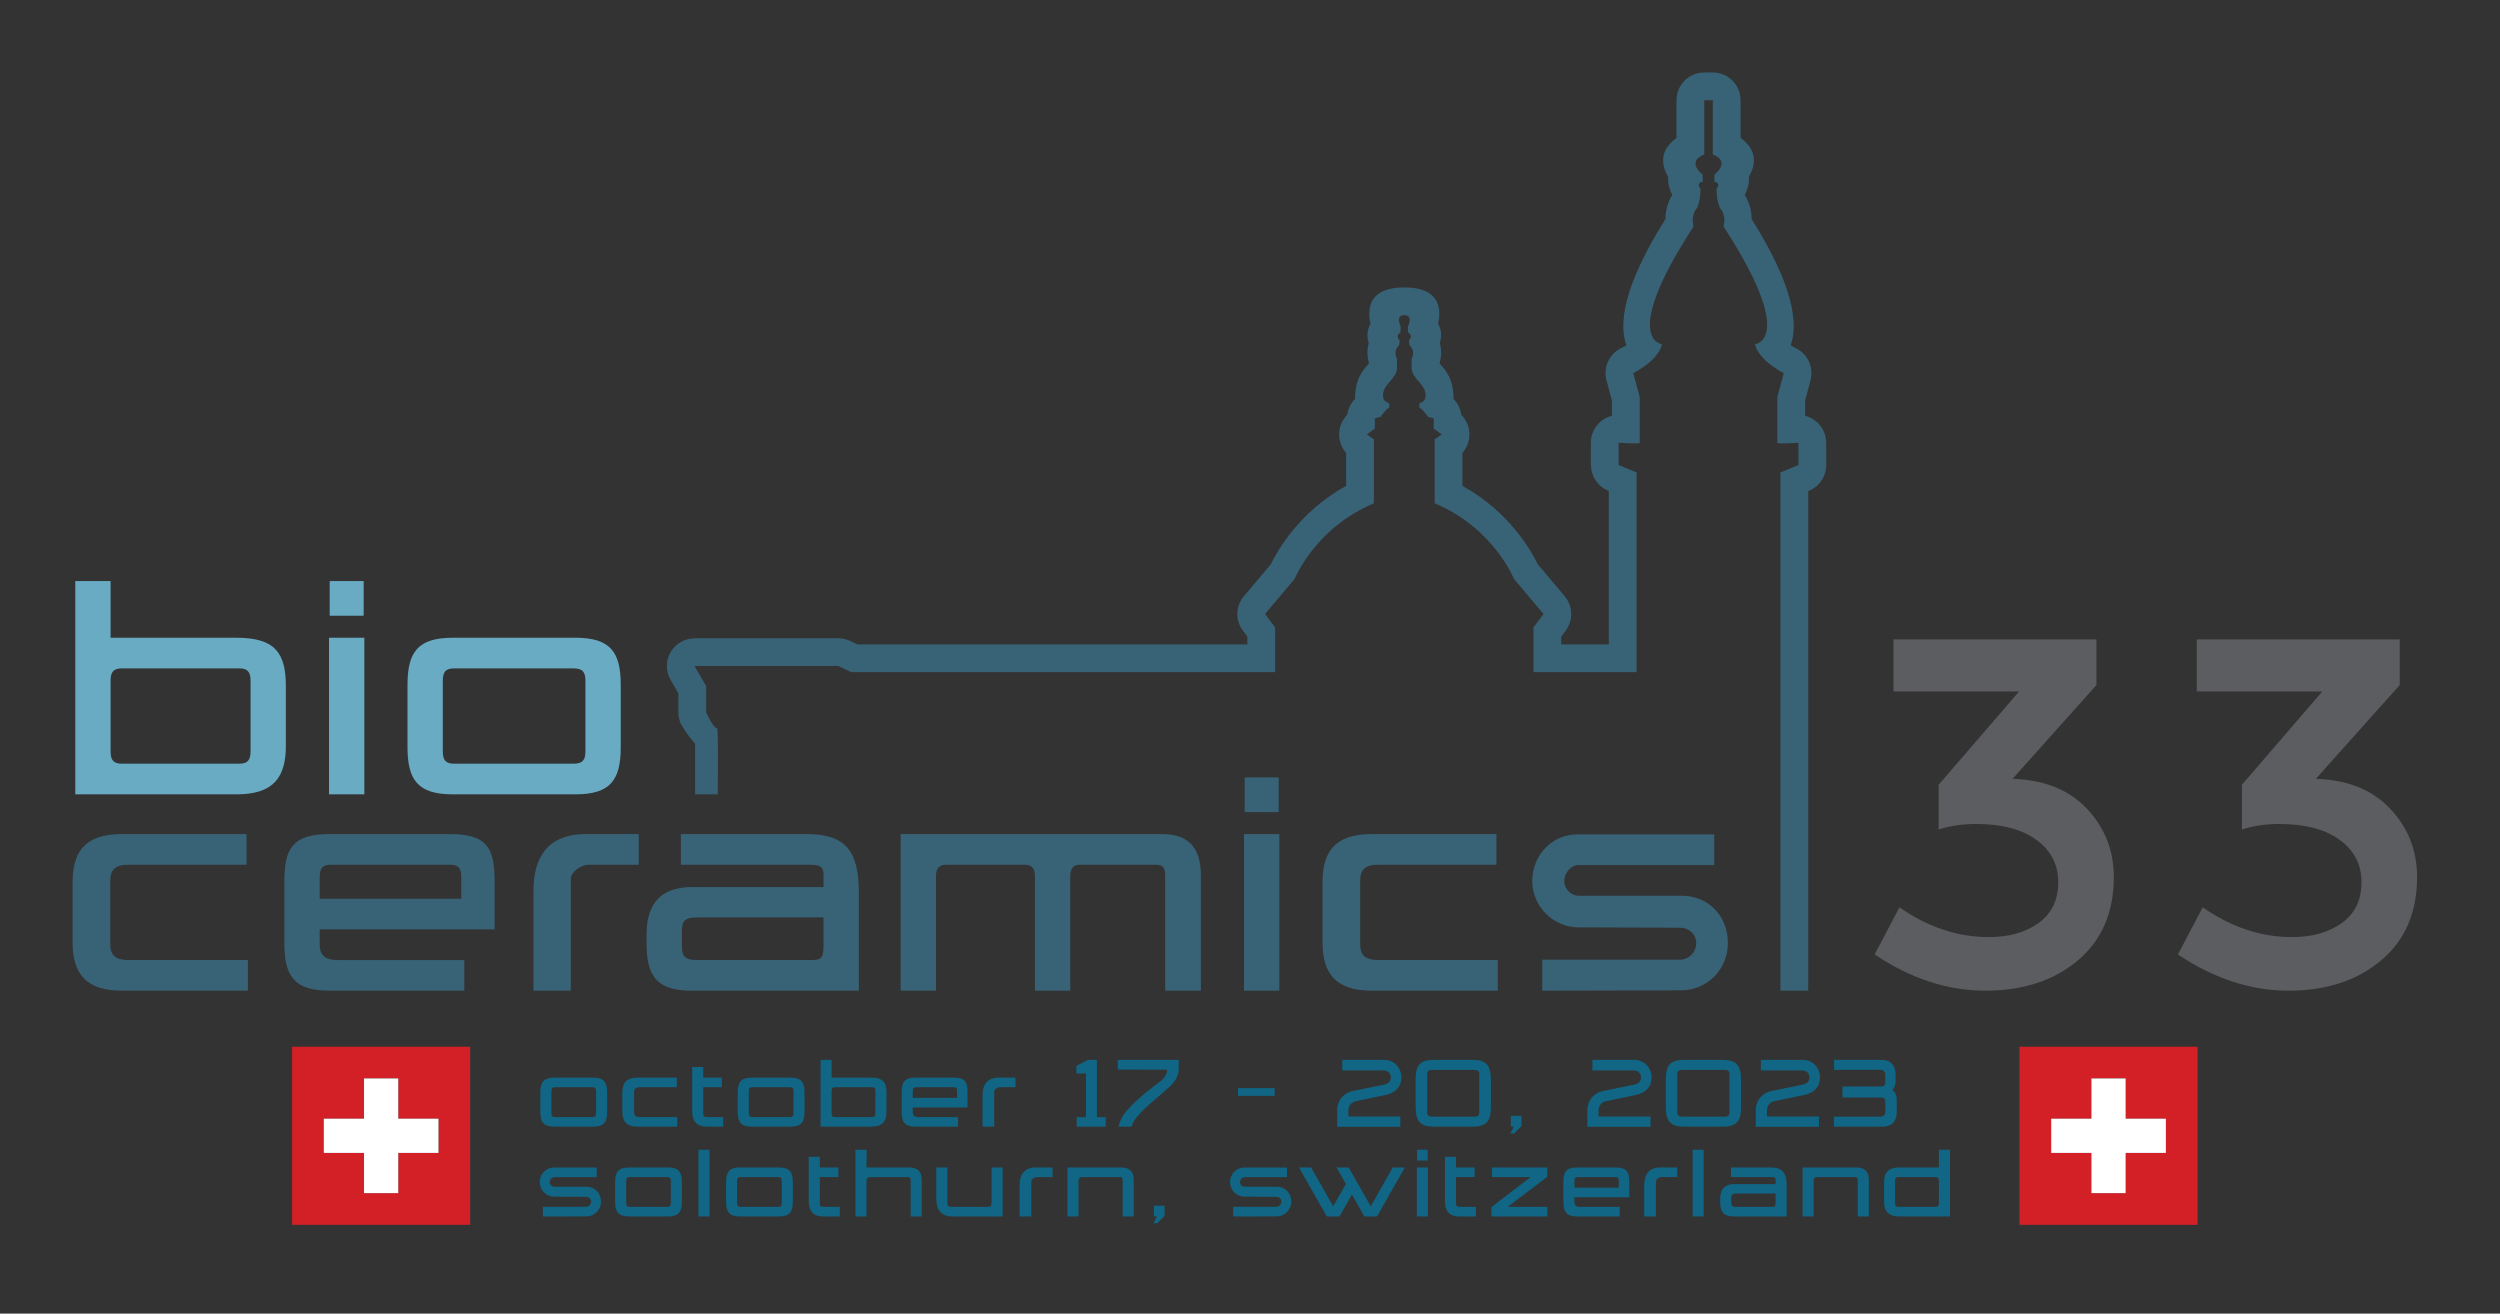
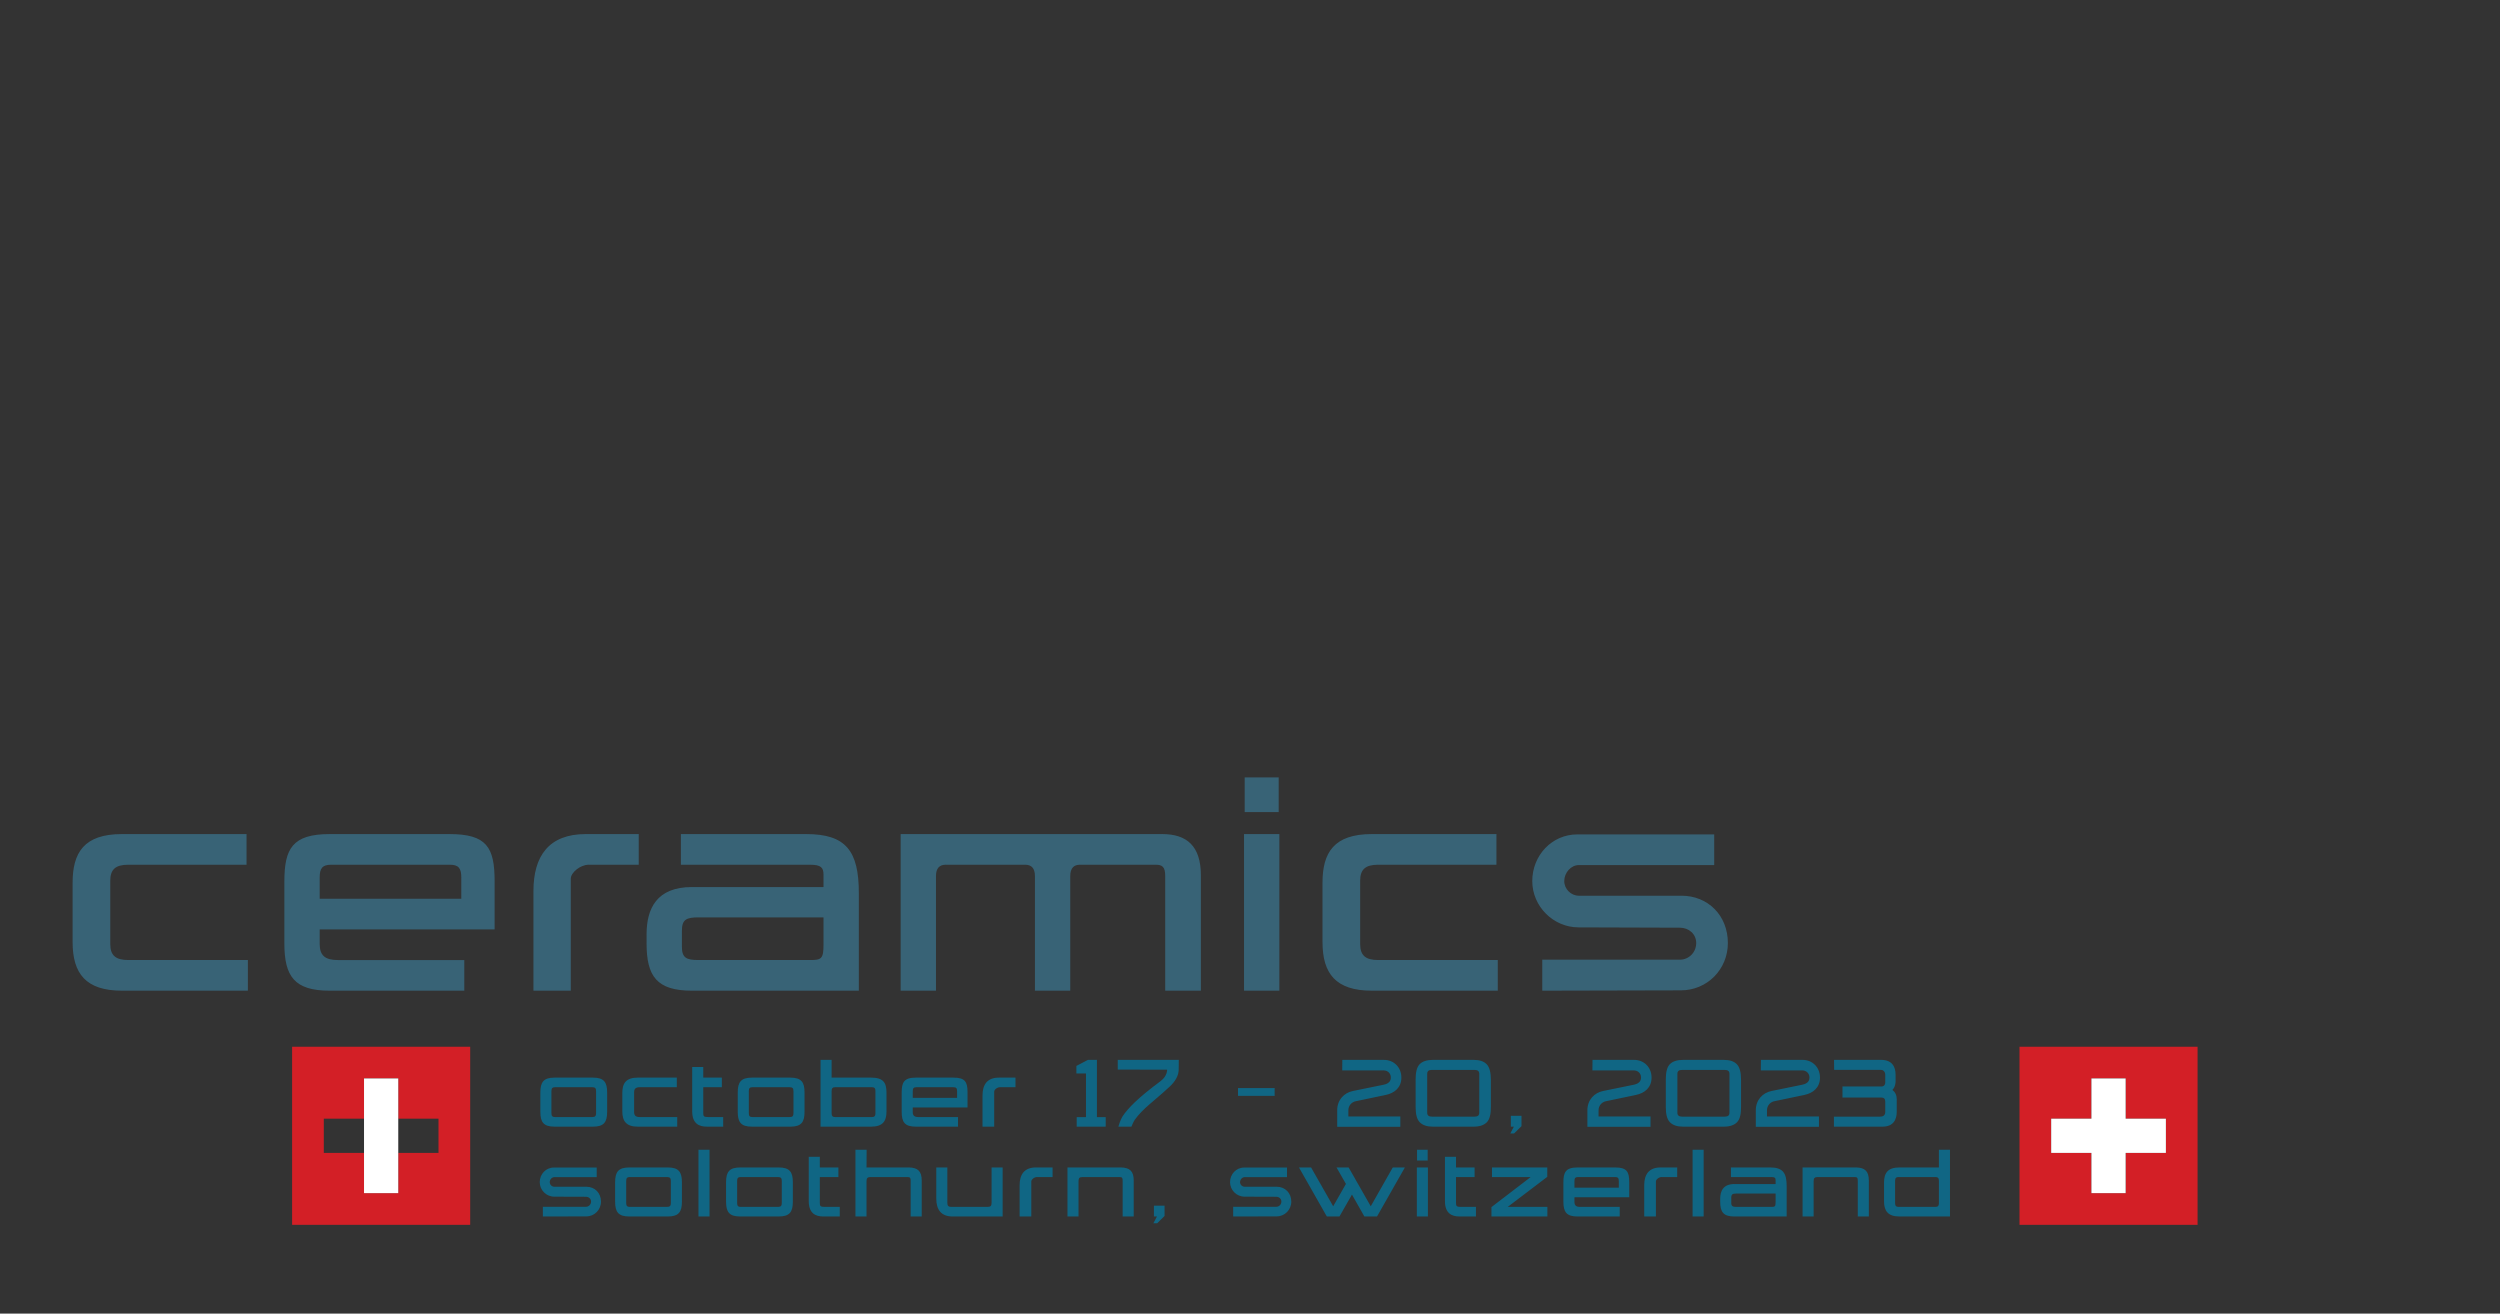
<svg xmlns="http://www.w3.org/2000/svg" id="Layer_1" x="0px" y="0px" width="913.455px" height="479.977px" viewBox="0 0 913.455 479.977" xml:space="preserve">
  <rect x="0" y="0" width="913.455" height="479.977" fill="#333333" stroke="none" />
  <g>
    <g>
-       <path fill-rule="evenodd" clip-rule="evenodd" fill="#386376" d="M253.969,290.24v-18.545c-3.159-3.402-5.305-7.45-5.313-7.471   c-0.528-1.271-0.777-2.588-0.777-3.884h-0.016v-6.991l-2.859-4.967c-2.778-4.836-1.111-11.012,3.725-13.79   c1.589-0.913,3.323-1.346,5.033-1.345v-0.043h52.527c1.697,0,3.297,0.418,4.702,1.154l2.269,1.08h142.494v-2.855l-1.628-2.17   c-2.962-3.948-2.593-9.362,0.623-12.877l9.604-11.398c2.273-4.719,10.332-19.171,27.5-28.602v-12.065   c-3.047-3.418-3.477-8.6-0.748-12.525c0.353-0.507,0.746-0.973,1.168-1.395c0.291-2.251,1.316-4.271,2.832-5.81   c-0.035-1.184,0.057-2.484,0.309-3.921c0.771-4.435,2.785-6.771,4.809-9.091c-0.574-1.95-0.909-4.56-0.096-7.402   c-0.682-2.09-0.771-4.54,0.635-7.065c-1.246-5.53-0.662-13.253,12.339-13.253c13.007,0,13.592,7.723,12.341,13.255   c1.408,2.526,1.313,4.977,0.631,7.064c0.814,2.843,0.479,5.451-0.094,7.401c2.022,2.319,4.035,4.657,4.808,9.091   c0.251,1.443,0.343,2.751,0.306,3.937c1.537,1.566,2.539,3.607,2.824,5.803c3.492,3.47,4.018,9.064,1.021,13.156   c-0.187,0.254-0.386,0.498-0.59,0.73v12.09c17.167,9.431,25.226,23.882,27.499,28.602l9.871,11.713   c3.082,3.666,3.111,8.886,0.352,12.56l0.004,0.003l-1.627,2.17v2.855h17.383v-56.067l-0.219-0.089   c-3.919-1.594-6.293-5.368-6.295-9.353h-0.045v-8.16c0-4.763,3.282-8.759,7.709-9.851v-5.521l-2.002-7.469   c-1.324-4.96,1.268-10.044,5.879-11.964c0.367-0.194,0.863-0.466,1.395-0.781c-2.762-7.694-1.246-21.481,14.254-46.125   c0.051-2.655,0.635-5.821,2.505-8.782c-0.964-1.985-1.716-4.354-1.474-6.639c-2.477-4.221-3.363-9.608,3.017-14.252V36.634   c0-5.602,4.542-10.145,10.145-10.145h1.566h1.563c5.604,0,10.146,4.543,10.146,10.145v13.753   c6.379,4.642,5.494,10.028,3.021,14.247c0.244,2.288-0.513,4.658-1.478,6.646c1.871,2.961,2.453,6.125,2.504,8.78   c15.5,24.644,17.014,38.429,14.254,46.125c1.068,0.633,1.998,1.092,2.004,1.095c4.367,2.183,6.461,7.104,5.242,11.643l0.027,0.008   l-2.002,7.469v5.54c4.164,1.031,7.37,4.651,7.67,9.158c0.014,0.226,0.021,0.45,0.021,0.674h0.019v8.16   c0,4.34-2.727,8.042-6.56,9.492v182.555h-10.145v-2.965v-3.106v-3.107v-3.105v-3.106v-3.107v-3.106v-3.107v-3.105v-3.107v-3.106   v-3.106v-3.106v-3.107v-3.106v-3.105v-3.107V306.2v-3.107v-3.106v-3.106v-3.106v-3.107v-0.426V172.612   c2.186-0.895,4.373-1.787,6.559-2.682c0-2.72,0-5.441,0-8.16c0,0-7.709,0.562-7.709,0s0-16.658,0-16.658   c0.787-2.933,1.572-5.865,2.359-8.799c0,0-9.068-4.389-10.521-10.536c0,0,15.541-1.458-11.506-43.036c0,0,1.284-3.858-1.287-6.765   c0,0-1.34-2.791-1.229-7.04c0,0,1.786-2.067-0.839-2.571c0.018-0.856,0.038-1.712,0.057-2.57c0,0,6.211-4.695-0.607-7.379   c0-6.595,0-13.188,0-19.782c-0.52,0-1.043,0-1.563,0c-0.522,0-1.046,0-1.566,0c0,6.595,0,13.188,0,19.782   c-6.817,2.684-0.606,7.379-0.606,7.379c0.019,0.858,0.039,1.714,0.058,2.57c-2.626,0.504-0.84,2.571-0.84,2.571   c0.112,4.249-1.229,7.04-1.229,7.04c-2.57,2.906-1.287,6.765-1.287,6.765c-27.047,41.578-11.506,43.036-11.506,43.036   c-1.453,6.147-10.521,10.536-10.521,10.536c0.787,2.934,1.572,5.866,2.359,8.799c0,0,0,16.097,0,16.658s-7.709,0-7.709,0   c0,2.719,0,5.44,0,8.16c2.186,0.895,4.373,1.787,6.559,2.682c0,24.324,0,48.649,0,72.973c-12.557,0-25.114,0-37.672,0   c0-5.438,0-10.879,0-16.317c1.229-1.638,2.46-3.278,3.688-4.916c-3.609-4.286-7.224-8.573-10.836-12.859   c0,0-7.379-18.556-28.951-27.609c0-7.786,0-15.574,0-23.361c0.857-0.597,1.713-1.191,2.572-1.788   c-0.97-0.708-1.938-1.418-2.906-2.126c0-1.248,0-2.497,0-3.747c-0.709-0.189-1.417-0.378-2.127-0.569c0,0-1.781-2.725-3.123-3.342   c0-0.56,0-1.117,0-1.677c0,0,2.797-0.228,2.183-3.747c-0.616-3.521-4.69-5.143-5.027-8.831c0-1.23,0-2.459,0-3.689   c0,0,1.69-2.492-0.827-4.952c-0.037-0.596-0.074-1.192-0.111-1.787c0,0,1.73-1.509-0.337-2.795   c-0.019-0.746-0.036-1.49-0.055-2.237c0,0,2.122-4.079-1.342-4.079c-3.466,0-1.343,4.079-1.343,4.079   c-0.02,0.747-0.036,1.491-0.055,2.237c-2.068,1.286-0.336,2.795-0.336,2.795c-0.037,0.595-0.076,1.191-0.113,1.787   c-2.516,2.46-0.826,4.952-0.826,4.952c0,1.23,0,2.459,0,3.689c-0.337,3.688-4.412,5.311-5.027,8.831   c-0.613,3.52,2.183,3.747,2.183,3.747c0,0.56,0,1.117,0,1.677c-1.34,0.617-3.123,3.342-3.123,3.342   c-0.709,0.191-1.417,0.38-2.126,0.569c0,1.25,0,2.499,0,3.747c-0.97,0.708-1.938,1.418-2.906,2.126   c0.857,0.597,1.713,1.191,2.57,1.788c0,7.787,0,15.575,0,23.361c-21.572,9.054-28.95,27.609-28.95,27.609   c-3.612,4.286-7.226,8.573-10.837,12.859c1.23,1.638,2.459,3.278,3.689,4.916c0,5.438,0,10.879,0,16.317   c-51.639,0-103.277,0-154.916,0c-1.566-0.744-3.129-1.49-4.695-2.235c-7.936,0-52.527,0-52.527,0   c1.417,2.461,2.832,4.918,4.247,7.377c0,3.204,0,6.41,0,9.614c0,0,2.683,5.811,4.023,5.811c0.365,0,0.314,12.929,0.204,24.089   H253.969z" />
-       <path fill-rule="evenodd" clip-rule="evenodd" fill="#68ABC3" d="M104.447,272.466v-21.671c0-12.054-3.773-17.775-18.018-17.775   H40.408v-20.698H27.503c0,3.53,0,67.205,0,67.205c0,5.844,0,7.427,0,10.714H86.43C100.187,290.24,104.447,283.788,104.447,272.466   L104.447,272.466z M91.543,274.657c0,3.165-1.218,4.383-4.018,4.383h-43.1c-2.8,0-4.018-1.218-4.018-4.383v-26.055   c0-3.165,1.218-4.383,4.018-4.383h43.1c2.799,0,4.018,1.218,4.018,4.383V274.657L91.543,274.657z M132.879,224.983v-12.662   h-12.418v12.662H132.879L132.879,224.983z M133.122,290.24V233.02h-12.904v57.221H133.122L133.122,290.24z M226.81,272.952   v-22.646c0-11.931-3.652-17.287-16.557-17.287h-44.804c-12.906,0-16.558,5.356-16.558,17.287v22.646   c0,11.932,3.652,17.288,16.558,17.288h44.804C223.157,290.24,226.81,284.884,226.81,272.952L226.81,272.952z M213.905,274.413   c0,3.287-0.975,4.627-4.383,4.627h-43.586c-3.167,0-4.14-1.34-4.14-4.627v-25.567c0-3.287,0.974-4.626,4.14-4.626h43.586   c3.408,0,4.383,1.339,4.383,4.626V274.413z" />
      <path fill-rule="evenodd" clip-rule="evenodd" fill="#386376" d="M90.568,361.978v-11.2H46.861c-4.627,0-6.574-1.705-6.574-5.844   v-23.133c0-4.14,1.947-5.844,6.574-5.844h43.221v-11.2H44.548c-13.879,0-18.019,6.817-18.019,17.774v21.672   c0,11.565,4.871,17.774,18.019,17.774H90.568L90.568,361.978z M180.726,339.575v-17.531c0-12.539-2.922-17.287-16.557-17.287   h-43.708c-13.636,0-16.559,5.356-16.559,17.287v22.646c0,12.053,3.653,17.288,16.559,17.288h49.187v-11.2h-46.265   c-4.626,0-6.575-1.705-6.575-5.844v-5.358H180.726L180.726,339.575z M168.552,328.375h-51.744v-7.792   c0-3.287,0.974-4.626,4.14-4.626h43.464c3.165,0,4.14,1.339,4.14,4.626V328.375L168.552,328.375z M233.384,315.957   c0-3.044,0-8.4,0-11.2h-19.357c-13.514,0-19.115,8.035-19.115,20.818v23.254c0,7.913,0,7.427,0,13.148h13.637   c0-5.966,0-5.235,0-13.148V321.07c0-2.191,3.409-5.113,6.574-5.113H233.384L233.384,315.957z M313.801,361.978   c0-4.261,0-4.87,0-10.714v-24.958c0-15.462-4.748-21.549-19.236-21.549h-45.778v11.2h47.239c4.018,0,4.871,1.096,4.871,3.652   c0,2.679,0,2.8,0,4.505h-48.091c-12.906,0-16.558,7.913-16.558,17.288v3.287c0,11.932,3.652,17.288,16.558,17.288H313.801   L313.801,361.978z M300.896,345.177c0,5.235-0.853,5.601-4.871,5.601H255.24c-4.383,0-6.087-0.73-6.087-4.87v-5.844   c0-4.141,1.704-4.871,6.087-4.871h45.657V345.177L300.896,345.177z M438.778,361.978c0-5.722,0-8.888,0-16.801v-25.324   c0-10.713-5.113-15.096-14.124-15.096h-95.571c0,4.383,0,5.234,0,13.148v30.924c0,7.913,0,8.157,0,13.148h12.904   c0-5.601,0-5.235,0-13.148v-28.732c0-2.922,1.34-4.14,3.532-4.14h29.097c2.191,0,3.53,1.218,3.53,4.14v28.732   c0,7.913,0,8.157,0,13.148h12.906c0-5.235,0-5.235,0-13.148v-28.732c0-2.922,1.34-4.14,3.532-4.14h27.636   c2.435,0,3.53,0.73,3.53,4.14v28.732c0,7.913,0,8.157,0,13.148H438.778L438.778,361.978z M467.208,296.72v-12.661H454.79v12.661   H467.208L467.208,296.72z M467.452,361.978v-57.221h-12.904v57.221H467.452L467.452,361.978z M547.26,361.978v-11.2h-43.707   c-4.628,0-6.574-1.705-6.574-5.844v-23.133c0-4.14,1.946-5.844,6.574-5.844h43.221v-11.2h-45.535   c-13.879,0-18.02,6.817-18.02,17.774v21.672c0,11.565,4.871,17.774,18.02,17.774H547.26L547.26,361.978z M631.331,344.568   c0-10.106-7.305-17.289-16.924-17.289h-37.498c-2.922,0-5.357-2.435-5.357-5.356c0-3.044,2.436-5.844,5.357-5.844h49.43v-11.201   h-50.039c-9.252,0-16.436,7.669-16.436,17.045c0,9.252,7.67,16.922,16.923,16.922l37.012,0.122c3.287,0,5.966,2.314,5.966,5.602   c0,3.407-2.679,6.087-5.966,6.087h-50.282v11.322l50.647-0.122C623.782,361.855,631.331,354.186,631.331,344.568z" />
-       <path fill-rule="evenodd" clip-rule="evenodd" fill="#5C5D60" d="M691.852,252.655v-19.036h74.15v16.679l-30.639,34.266   c11.604,0.362,20.668,4.019,27.195,10.969c6.526,6.95,9.789,15.259,9.789,24.929c0,12.932-4.381,23.085-13.145,30.457   c-8.762,7.373-20.032,11.06-33.811,11.06c-13.779,0-27.256-4.411-40.43-13.235l9.064-17.224   c10.396,7.253,21.271,10.878,32.633,10.878c7.373,0,13.447-1.723,18.221-5.166c4.774-3.445,7.162-8.4,7.162-14.867   c0-6.465-2.66-11.634-7.977-15.5c-5.318-3.868-12.692-5.802-22.119-5.802c-4.714,0-9.246,0.664-13.598,1.994v-16.316   l29.371-34.084H691.852L691.852,252.655z M802.661,252.655v-19.036h74.15v16.679l-30.639,34.266   c11.603,0.362,20.668,4.019,27.193,10.969c6.527,6.95,9.791,15.259,9.791,24.929c0,12.932-4.383,23.085-13.145,30.457   c-8.762,7.373-20.033,11.06-33.812,11.06s-27.255-4.411-40.43-13.235l9.065-17.224c10.395,7.253,21.271,10.878,32.633,10.878   c7.373,0,13.446-1.723,18.221-5.166c4.773-3.445,7.16-8.4,7.16-14.867c0-6.465-2.658-11.634-7.977-15.5   c-5.316-3.868-12.691-5.802-22.118-5.802c-4.714,0-9.245,0.664-13.597,1.994v-16.316l29.369-34.084H802.661z" />
    </g>
    <path fill-rule="evenodd" clip-rule="evenodd" fill="#106684" d="M221.839,406.249v-7.092c0-3.736-1.144-5.414-5.185-5.414h-14.03  c-4.042,0-5.185,1.678-5.185,5.414v7.092c0,3.736,1.144,5.413,5.185,5.413h14.03C220.696,411.662,221.839,409.985,221.839,406.249  L221.839,406.249z M217.798,406.706c0,1.029-0.305,1.449-1.373,1.449h-13.649c-0.991,0-1.296-0.42-1.296-1.449v-8.007  c0-1.029,0.305-1.448,1.296-1.448h13.649c1.067,0,1.373,0.419,1.373,1.448V406.706L217.798,406.706z M247.443,411.662v-3.507  h-13.688c-1.449,0-2.059-0.534-2.059-1.83v-7.244c0-1.296,0.61-1.83,2.059-1.83h13.535v-3.508h-14.26  c-4.346,0-5.643,2.136-5.643,5.566v6.786c0,3.623,1.525,5.566,5.643,5.566H247.443L247.443,411.662z M264.24,411.662v-3.507  c-1.487,0,0.572,0-1.182,0h-4.308c-1.601,0-1.792-0.306-1.792-1.449v-9.455h6.787v-3.508h-6.787v-3.889h-4.041v16.204  c0,4.46,2.478,5.604,5.337,5.604H264.24L264.24,411.662z M293.961,406.249v-7.092c0-3.736-1.144-5.414-5.185-5.414h-14.03  c-4.042,0-5.185,1.678-5.185,5.414v7.092c0,3.736,1.144,5.413,5.185,5.413h14.03C292.817,411.662,293.961,409.985,293.961,406.249  L293.961,406.249z M289.92,406.706c0,1.029-0.305,1.449-1.373,1.449h-13.649c-0.991,0-1.296-0.42-1.296-1.449v-8.007  c0-1.029,0.305-1.448,1.296-1.448h13.649c1.067,0,1.373,0.419,1.373,1.448V406.706L289.92,406.706z M323.911,406.096v-6.786  c0-3.774-1.182-5.566-5.643-5.566h-14.412v-6.481h-4.042c0,1.105,0,21.046,0,21.046c0,1.83,0,2.325,0,3.354h18.453  C322.577,411.662,323.911,409.642,323.911,406.096L323.911,406.096z M319.87,406.782c0,0.991-0.381,1.373-1.258,1.373h-13.497  c-0.877,0-1.258-0.382-1.258-1.373v-8.159c0-0.991,0.381-1.372,1.258-1.372h13.497c0.876,0,1.258,0.381,1.258,1.372V406.782  L319.87,406.782z M353.518,404.647v-5.49c0-3.927-0.916-5.414-5.186-5.414h-13.687c-4.27,0-5.185,1.678-5.185,5.414v7.092  c0,3.774,1.144,5.413,5.185,5.413h15.403v-3.507h-14.488c-1.449,0-2.059-0.534-2.059-1.83v-1.678H353.518L353.518,404.647z   M349.705,401.14h-16.203v-2.44c0-1.029,0.305-1.448,1.296-1.448h13.611c0.991,0,1.296,0.419,1.296,1.448V401.14L349.705,401.14z   M371.039,397.251c0-0.953,0-2.631,0-3.508h-6.062c-4.232,0-5.986,2.517-5.986,6.52v7.282c0,2.479,0,2.326,0,4.117h4.27  c0-1.867,0-1.639,0-4.117v-8.692c0-0.687,1.068-1.602,2.059-1.602H371.039L371.039,397.251z M404.001,411.662v-3.469h-3.202  v-20.932h-3.279l-4.232,2.212v2.745h3.507v15.975h-3.393v3.469H404.001L404.001,411.662z M430.71,387.262h-22.304v3.546  l18.034,0.038c0,0,0.152,2.287-2.402,4.193c-8.197,6.101-11.819,9.761-13.917,12.926c-0.8,1.258-1.486,3.697-1.486,3.697h4.766  c0,0,0.725-1.791,1.22-2.516c3.165-4.347,6.939-6.672,12.849-12.2c1.792-1.678,3.203-3.813,3.203-6.139L430.71,387.262  L430.71,387.262z M465.731,400.415v-2.859h-13.382v2.859H465.731L465.731,400.415z M512.038,393.743  c0-3.889-2.898-6.52-6.405-6.481h-15.175l-0.037,3.851h15.212c1.411,0,2.554,1.106,2.554,2.555c0,1.258-0.609,2.25-2.63,2.669  l-11.209,2.287c-3.241,0.648-5.757,3.279-5.757,7.016v6.063h23.066v-3.775h-18.987v-2.287c0-1.602,1.144-2.974,2.707-3.279  l10.942-2.287C509.445,399.424,512.038,397.441,512.038,393.743L512.038,393.743z M544.733,404.457v-9.951  c0-2.593-0.457-4.499-1.486-5.604c-1.068-1.144-2.708-1.64-4.767-1.64h-14.983c-2.098,0-3.813,0.534-4.842,1.64  c-1.068,1.182-1.41,3.088-1.41,5.604v9.951c0,2.593,0.418,4.423,1.448,5.528c1.067,1.144,2.706,1.677,4.804,1.677h14.983  c2.136,0,3.813-0.571,4.843-1.677C544.389,408.803,544.733,406.974,544.733,404.457L544.733,404.457z M540.5,406.554  c0,0.991-0.533,1.448-1.715,1.448h-15.594c-1.182,0-1.717-0.495-1.717-1.448v-14.183c0-0.991,0.535-1.449,1.717-1.449h15.594  c1.182,0,1.715,0.496,1.715,1.449V406.554L540.5,406.554z M555.924,411.472v-3.774h-3.889v3.965h1.105l-1.297,2.479h1.373  L555.924,411.472L555.924,411.472z M603.45,393.743c0-3.889-2.896-6.52-6.404-6.481h-15.174l-0.039,3.851h15.213  c1.41,0,2.555,1.106,2.555,2.555c0,1.258-0.61,2.25-2.631,2.669l-11.209,2.287c-3.24,0.648-5.758,3.279-5.758,7.016v6.063h23.066  v-3.775h-18.986v-2.287c0-1.602,1.145-2.974,2.707-3.279l10.941-2.287C600.858,399.424,603.45,397.441,603.45,393.743  L603.45,393.743z M636.146,404.457v-9.951c0-2.593-0.458-4.499-1.487-5.604c-1.067-1.144-2.707-1.64-4.766-1.64H614.91  c-2.097,0-3.813,0.534-4.842,1.64c-1.067,1.182-1.411,3.088-1.411,5.604v9.951c0,2.593,0.42,4.423,1.449,5.528  c1.067,1.144,2.707,1.677,4.804,1.677h14.983c2.135,0,3.813-0.571,4.842-1.677C635.803,408.803,636.146,406.974,636.146,404.457  L636.146,404.457z M631.915,406.554c0,0.991-0.535,1.448-1.717,1.448h-15.594c-1.182,0-1.715-0.495-1.715-1.448v-14.183  c0-0.991,0.533-1.449,1.715-1.449h15.594c1.182,0,1.717,0.496,1.717,1.449V406.554L631.915,406.554z M664.991,393.743  c0-3.889-2.898-6.52-6.406-6.481h-15.174l-0.038,3.851h15.212c1.411,0,2.555,1.106,2.555,2.555c0,1.258-0.609,2.25-2.631,2.669  l-11.209,2.287c-3.24,0.648-5.757,3.279-5.757,7.016v6.063h23.066v-3.775h-18.987v-2.287c0-1.602,1.145-2.974,2.707-3.279  l10.943-2.287C662.397,399.424,664.991,397.441,664.991,393.743L664.991,393.743z M693.034,406.211v-4.537  c0-1.449-0.495-2.593-1.602-3.432c0.382-0.344,1.182-1.373,1.182-3.317v-2.211c0-3.088-1.41-5.452-5.261-5.452H670.12l0.039,3.66  h17.118c0.915,0,1.563,0.763,1.563,1.754c0,1.792,0,2.402,0,2.936c0,0.306-0.191,1.373-1.41,1.373h-14.223v4.041h14.223  c0.914,0,1.41,0.458,1.41,1.487c0,0.495,0,1.41,0,3.698c0,1.22-0.61,1.791-1.982,1.791h-16.775v3.66h17.729  C691.547,411.662,693.034,409.413,693.034,406.211L693.034,406.211z M219.59,439.033c0-3.165-2.288-5.414-5.299-5.414h-11.743  c-0.915,0-1.678-0.763-1.678-1.678c0-0.953,0.763-1.83,1.678-1.83h15.479v-3.508h-15.67c-2.897,0-5.147,2.402-5.147,5.338  c0,2.897,2.402,5.3,5.3,5.3l11.59,0.038c1.029,0,1.868,0.725,1.868,1.754c0,1.067-0.839,1.906-1.868,1.906h-15.746v3.545  l15.86-0.037C217.227,444.447,219.59,442.045,219.59,439.033L219.59,439.033z M249.159,439.071v-7.092  c0-3.736-1.144-5.414-5.186-5.414h-14.03c-4.041,0-5.185,1.678-5.185,5.414v7.092c0,3.736,1.144,5.413,5.185,5.413h14.03  C248.015,444.484,249.159,442.808,249.159,439.071L249.159,439.071z M245.118,439.528c0,1.03-0.305,1.449-1.373,1.449h-13.649  c-0.991,0-1.296-0.419-1.296-1.449v-8.006c0-1.029,0.305-1.449,1.296-1.449h13.649c1.067,0,1.373,0.42,1.373,1.449V439.528  L245.118,439.528z M259.246,444.484v-24.4h-4.042v24.4H259.246L259.246,444.484z M289.691,439.071v-7.092  c0-3.736-1.144-5.414-5.185-5.414h-14.03c-4.042,0-5.185,1.678-5.185,5.414v7.092c0,3.736,1.144,5.413,5.185,5.413h14.03  C288.547,444.484,289.691,442.808,289.691,439.071L289.691,439.071z M285.649,439.528c0,1.03-0.305,1.449-1.372,1.449h-13.649  c-0.991,0-1.296-0.419-1.296-1.449v-8.006c0-1.029,0.305-1.449,1.296-1.449h13.649c1.067,0,1.372,0.42,1.372,1.449V439.528  L285.649,439.528z M306.831,444.484v-3.507c-1.487,0,0.572,0-1.182,0h-4.309c-1.601,0-1.792-0.306-1.792-1.449v-9.455h6.786v-3.508  h-6.786v-3.889h-4.042v16.204c0,4.46,2.478,5.604,5.337,5.604H306.831L306.831,444.484z M336.781,444.484c0-1.791,0-2.782,0-5.261  v-7.854c0-3.469-1.449-4.689-4.537-4.804h-15.631l0.038-6.481h-4.08c0,0,0,8.121,0,10.6v9.684c0,2.479,0,2.211,0,4.117h4.042  c0-1.448,0-1.639,0-4.117v-8.807c0-1.106,0.381-1.487,1.487-1.487h13.535c0.953,0,1.106,0.381,1.106,1.296v8.998  c0,2.479,0,2.555,0,4.117H336.781L336.781,444.484z M366.35,444.484c0-1.334,0-1.639,0-4.117v-13.802h-4.042  c0,2.021,0,1.64,0,4.118v8.807c0,1.105-0.381,1.487-1.487,1.487H347.63c-1.106,0-1.487-0.382-1.487-1.487v-12.925h-4.041  c0,1.754,0,1.64,0,4.118v7.282c0,4.003,1.753,6.519,5.985,6.519H366.35L366.35,444.484z M384.595,430.073c0-0.953,0-2.631,0-3.508  h-6.062c-4.232,0-5.986,2.517-5.986,6.521v7.281c0,2.479,0,2.326,0,4.117h4.271c0-1.867,0-1.639,0-4.117v-8.692  c0-0.687,1.067-1.602,2.059-1.602H384.595L384.595,430.073z M414.24,444.484c0-1.791,0-2.782,0-5.261v-7.854  c0-3.469-1.449-4.689-4.537-4.804H390.03c0,2.06,0,1.64,0,4.118v9.684c0,2.479,0,2.211,0,4.117h4.041c0-1.448,0-1.639,0-4.117  v-8.807c0-1.106,0.381-1.487,1.487-1.487h13.535c0.953,0,1.105,0.381,1.105,1.296v8.998c0,2.479,0,2.555,0,4.117H414.24  L414.24,444.484z M425.508,444.295v-3.775h-3.889v3.965h1.105l-1.296,2.479h1.373L425.508,444.295L425.508,444.295z   M471.814,439.033c0-3.165-2.288-5.414-5.3-5.414h-11.742c-0.915,0-1.678-0.763-1.678-1.678c0-0.953,0.763-1.83,1.678-1.83h15.479  v-3.508h-15.67c-2.896,0-5.146,2.402-5.146,5.338c0,2.897,2.402,5.3,5.299,5.3l11.592,0.038c1.029,0,1.867,0.725,1.867,1.754  c0,1.067-0.838,1.906-1.867,1.906h-15.747v3.545l15.86-0.037C469.45,444.447,471.814,442.045,471.814,439.033L471.814,439.033z   M513.317,426.565h-4.423l-8.045,14.183l-8.083-14.183h-4.422l3.432,6.024l-4.652,8.158l-8.082-14.183h-4.423l10.18,17.919h0.19  h4.232h0.19l4.575-8.006l4.537,8.006h0.189h4.232h0.191L513.317,426.565L513.317,426.565z M521.649,424.05v-3.966h-3.889v3.966  H521.649L521.649,424.05z M521.725,444.484v-17.919h-4.041v17.919H521.725L521.725,444.484z M539.284,444.484v-3.507  c-1.486,0,0.572,0-1.182,0h-4.309c-1.601,0-1.791-0.306-1.791-1.449v-9.455h6.786v-3.508h-6.786v-3.889h-4.041v16.204  c0,4.46,2.478,5.604,5.337,5.604H539.284L539.284,444.484z M565.383,444.484v-3.507h-14.487l14.45-10.98v-3.432h-20.207v3.508  h14.145l-14.336,10.98v3.431H565.383L565.383,444.484z M595.295,437.47v-5.49c0-3.927-0.915-5.414-5.186-5.414h-13.687  c-4.271,0-5.185,1.678-5.185,5.414v7.092c0,3.774,1.143,5.413,5.185,5.413h15.403v-3.507h-14.488c-1.449,0-2.059-0.534-2.059-1.83  v-1.678H595.295L595.295,437.47z M591.483,433.962H575.28v-2.439c0-1.029,0.305-1.449,1.296-1.449h13.61  c0.992,0,1.297,0.42,1.297,1.449V433.962L591.483,433.962z M612.817,430.073c0-0.953,0-2.631,0-3.508h-6.063  c-4.231,0-5.986,2.517-5.986,6.521v7.281c0,2.479,0,2.326,0,4.117h4.271c0-1.867,0-1.639,0-4.117v-8.692  c0-0.687,1.066-1.602,2.059-1.602H612.817L612.817,430.073z M622.484,444.484v-24.4h-4.042v24.4H622.484L622.484,444.484z   M652.815,444.484c0-1.334,0-1.524,0-3.354v-7.815c0-4.843-1.486-6.749-6.023-6.749h-14.336v3.508h14.793  c1.258,0,1.525,0.343,1.525,1.144c0,0.839,0,0.877,0,1.411h-15.061c-4.041,0-5.185,2.478-5.185,5.414v1.029  c0,3.736,1.144,5.413,5.185,5.413H652.815L652.815,444.484z M648.774,439.224c0,1.64-0.268,1.754-1.525,1.754h-12.771  c-1.373,0-1.907-0.229-1.907-1.525v-1.83c0-1.296,0.534-1.524,1.907-1.524h14.297V439.224L648.774,439.224z M682.841,444.484  c0-1.791,0-2.782,0-5.261v-7.854c0-3.469-1.448-4.689-4.536-4.804h-19.674c0,2.06,0,1.64,0,4.118v9.684c0,2.479,0,2.211,0,4.117  h4.041c0-1.448,0-1.639,0-4.117v-8.807c0-1.106,0.381-1.487,1.487-1.487h13.534c0.953,0,1.105,0.381,1.105,1.296v8.998  c0,2.479,0,2.555,0,4.117H682.841L682.841,444.484z M712.487,444.484c0-1.258,0-1.524,0-3.354v-21.046h-4.042  c0,1.106,0,6.481,0,6.481h-14.411c-4.232,0-5.643,1.982-5.643,5.566v6.786c0,3.432,1.372,5.566,5.643,5.566H712.487  L712.487,444.484z M708.445,439.604c0,0.991-0.382,1.373-1.259,1.373H693.69c-0.877,0-1.258-0.382-1.258-1.373v-8.159  c0-0.991,0.381-1.372,1.258-1.372h13.496c0.877,0,1.259,0.381,1.259,1.372V439.604z" />
    <g>
      <path fill-rule="evenodd" clip-rule="evenodd" fill="#D31F26" d="M737.887,382.463h65.068v65.067h-65.068V382.463L737.887,382.463   z M764.165,394.038v14.702h-14.7v12.512h14.7v14.701h12.513v-14.701h14.702V408.74h-14.702v-14.702H764.165z" />
      <path fill-rule="evenodd" clip-rule="evenodd" fill="#D31F26" d="M106.73,382.463h65.067v65.067H106.73V382.463L106.73,382.463z    M133.008,394.038v14.702h-14.701v12.512h14.701v14.701h12.512v-14.701h14.702V408.74H145.52v-14.702H133.008z" />
    </g>
    <g>
      <rect x="133.008" y="394.038" fill-rule="evenodd" clip-rule="evenodd" fill="#FFFFFF" width="12.512" height="41.915" />
-       <rect x="118.307" y="408.74" fill-rule="evenodd" clip-rule="evenodd" fill="#FFFFFF" width="41.915" height="12.512" />
    </g>
    <g>
      <rect x="764.165" y="394.038" fill-rule="evenodd" clip-rule="evenodd" fill="#FFFFFF" width="12.513" height="41.915" />
      <rect x="749.464" y="408.74" fill-rule="evenodd" clip-rule="evenodd" fill="#FFFFFF" width="41.915" height="12.512" />
    </g>
  </g>
</svg>